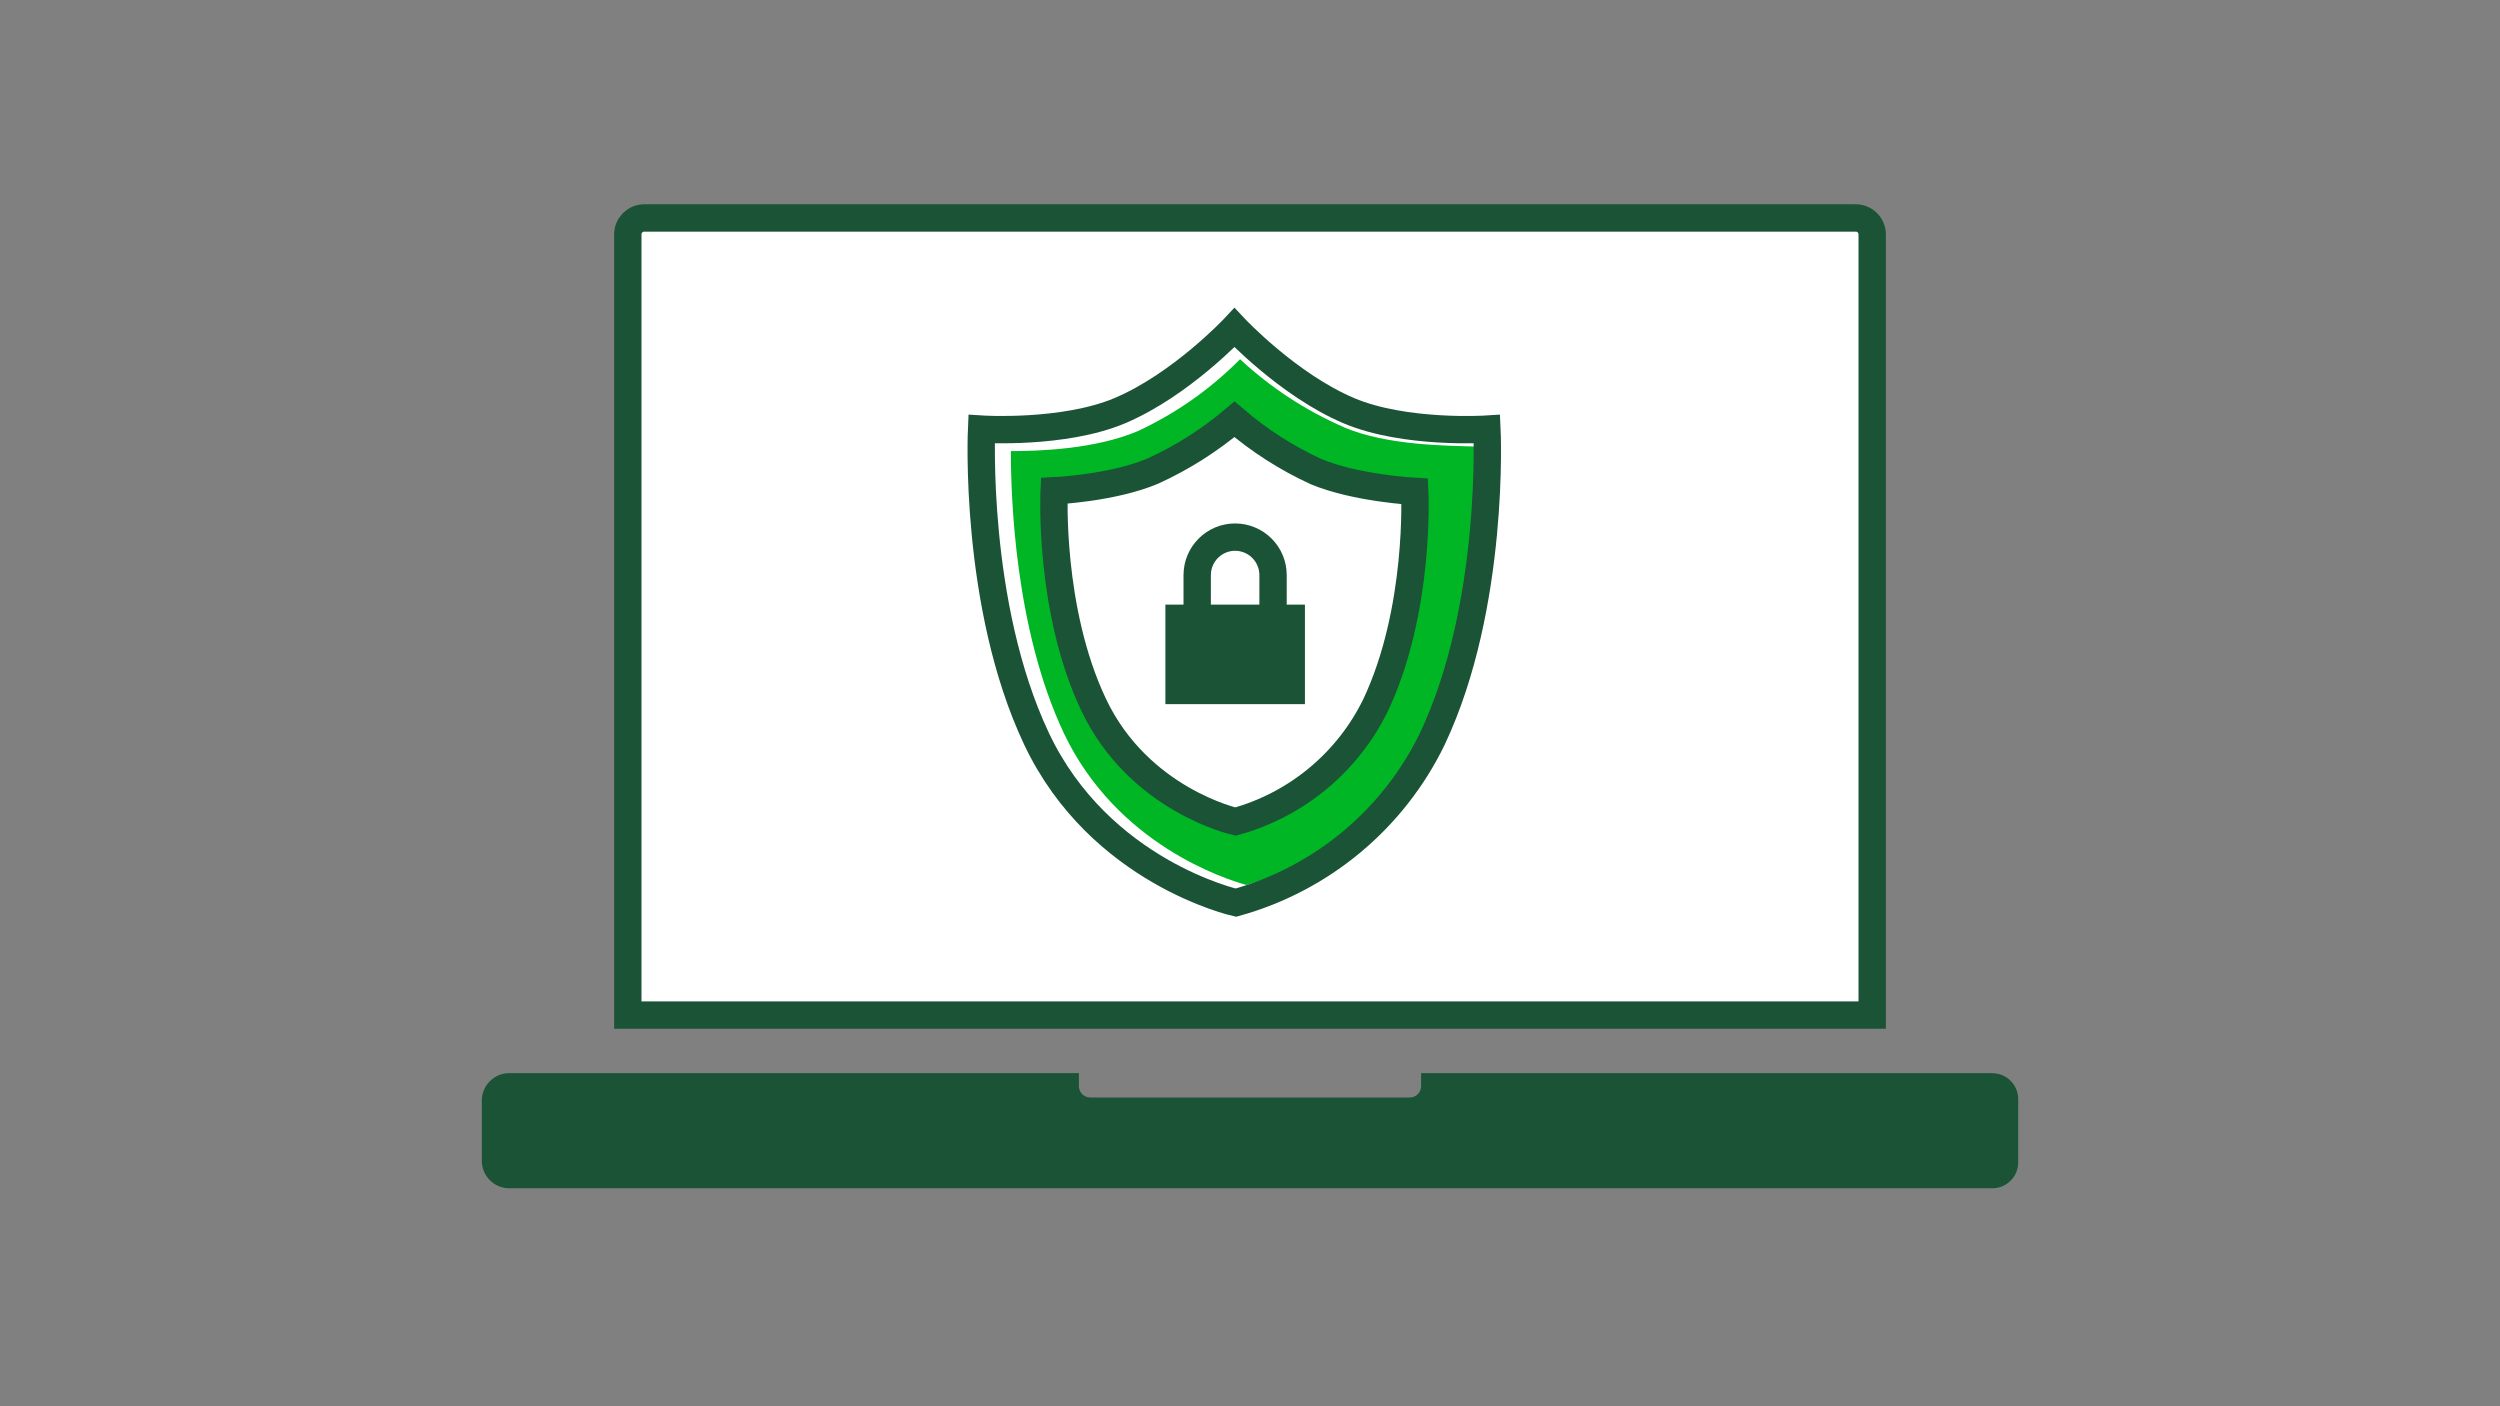
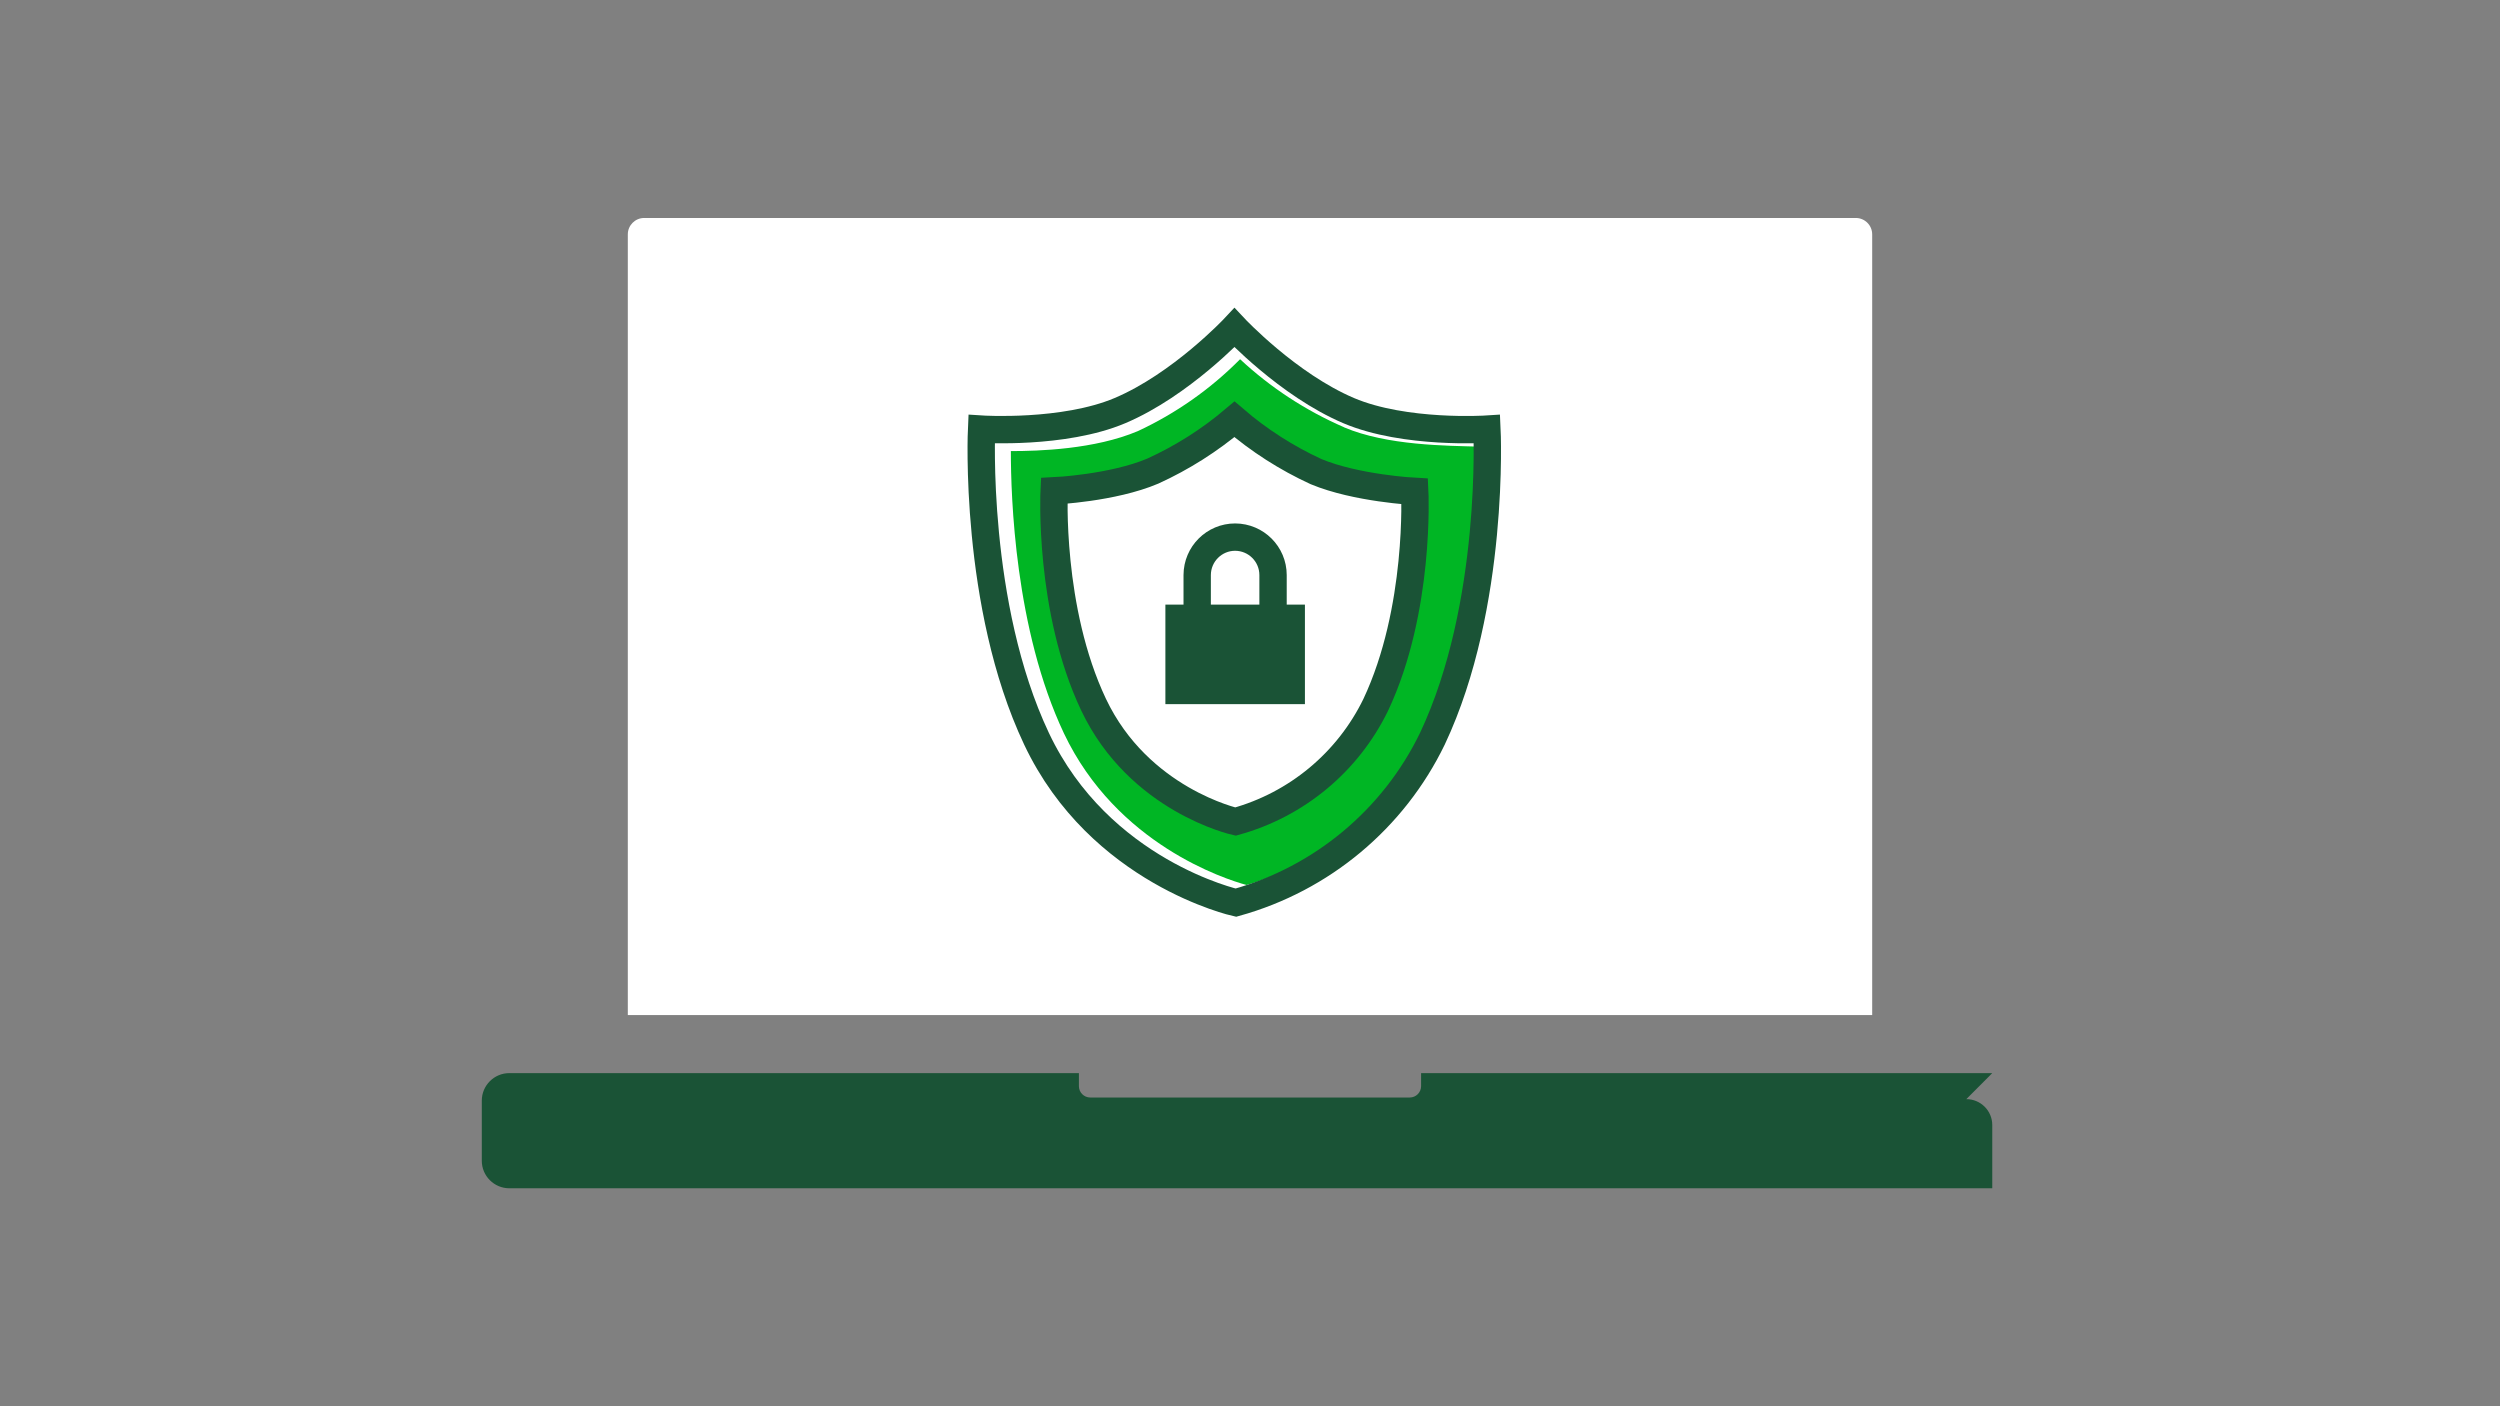
<svg xmlns="http://www.w3.org/2000/svg" id="LINE_ART_STROKE" viewBox="0 0 320 180">
  <rect x="0" y="0" width="320" height="180" fill="#808080" stroke="none" />
  <defs>
    <style>.cls-1{fill:#00b624;}.cls-2{fill:#fff;}.cls-3{fill:#1a5336;}.cls-4,.cls-5{fill:none;stroke:#1a5336;stroke-miterlimit:10;stroke-width:3.5px;}.cls-5{stroke-linecap:square;}</style>
  </defs>
  <path class="cls-2" d="m82.46,27.9h155.08c1.16,0,2.1.94,2.1,2.1v99.93H80.36V30c0-1.16.94-2.1,2.1-2.1Z" />
-   <path class="cls-5" d="m82.46,27.9h155.08c1.16,0,2.1.94,2.1,2.1v99.93H80.36V30c0-1.16.94-2.1,2.1-2.1Z" />
-   <path class="cls-3" d="m255.01,137.36h-73.11v1.67c0,.8-.65,1.45-1.45,1.45h-40.9c-.8,0-1.45-.65-1.45-1.45v-1.67h-72.91c-1.94,0-3.52,1.58-3.52,3.52v7.7c0,1.94,1.58,3.52,3.52,3.52h189.82c1.84,0,3.32-1.49,3.32-3.32v-8.09c0-1.84-1.49-3.32-3.32-3.32Z" />
+   <path class="cls-3" d="m255.01,137.36h-73.11v1.67c0,.8-.65,1.45-1.45,1.45h-40.9c-.8,0-1.45-.65-1.45-1.45v-1.67h-72.91c-1.94,0-3.52,1.58-3.52,3.52v7.7c0,1.94,1.58,3.52,3.52,3.52h189.82v-8.09c0-1.84-1.49-3.32-3.32-3.32Z" />
  <g>
    <path class="cls-2" d="m191.51,55.4l-.09-1.93-1.92.13c-.1,0-9.9.61-16.41-2.16-7.16-3.03-13.61-9.85-13.67-9.92l-1.4-1.48-1.38,1.48c-.06.08-6.5,6.88-13.69,9.92-6.53,2.77-16.33,2.17-16.41,2.16l-1.93-.13-.09,1.93c0,.91-.95,22.65,7.05,39.58,8.19,17.35,25.52,21.33,26.25,21.46l.4.09.4-.09c11.33-3.07,20.77-10.9,25.87-21.46,7.98-16.93,7.07-38.67,7.02-39.58Z" />
    <path class="cls-1" d="m172.04,54.69c-4.9-2.13-9.4-5.07-13.31-8.71-3.78,3.82-8.21,6.93-13.08,9.2-5.53,2.34-12.7,2.56-16.26,2.56,0,5.86.51,22.83,6.79,36.12,6.75,14.21,20.62,18.67,23.38,19.42,2.66-.74,16.26-5.12,23.02-19.4,6.28-13.31,6.87-30.86,6.86-36.71-4.3-.12-11.87-.13-17.4-2.47Zm4.54,35.03c-3.61,7.41-10.23,12.91-18.18,15.11,0,0-12.61-2.75-18.44-15.11-5.83-12.36-5.12-27.73-5.12-27.73,4.36-.24,8.67-1.1,12.79-2.56,3.85-1.75,7.43-4.03,10.64-6.77,3.21,2.72,6.77,4.98,10.6,6.72,4.12,1.46,8.43,2.32,12.79,2.56,0,0,.74,15.43-5.09,27.78Z" />
    <path class="cls-4" d="m190.33,54.93s-10.49.69-17.7-2.37c-7.78-3.31-14.62-10.62-14.62-10.62,0,0-6.84,7.31-14.66,10.62-7.22,3.05-17.71,2.37-17.71,2.37,0,0-1.05,22.51,7.03,39.62,8.08,17.11,25.52,20.99,25.52,20.99,11.01-3.06,20.18-10.7,25.16-20.99,8.07-17.11,6.98-39.62,6.98-39.62Z" />
    <path class="cls-4" d="m181.09,62.9s-7.49-.39-12.63-2.53c-3.78-1.74-7.3-3.99-10.45-6.7-3.16,2.68-6.68,4.91-10.45,6.63-5.14,2.18-12.63,2.53-12.63,2.53,0,0-.74,15.15,5.05,27.37,5.8,12.22,18.16,14.96,18.16,14.96,7.84-2.17,14.37-7.6,17.94-14.91,5.76-12.2,5.01-27.35,5.01-27.35Z" />
    <rect class="cls-3" x="149.17" y="77.39" width="17.86" height="12.74" />
    <path class="cls-4" d="m162.95,77.58v-3.97c0-2.68-2.17-4.85-4.85-4.86-2.68,0-4.85,2.17-4.86,4.85h0v4.01" />
  </g>
</svg>